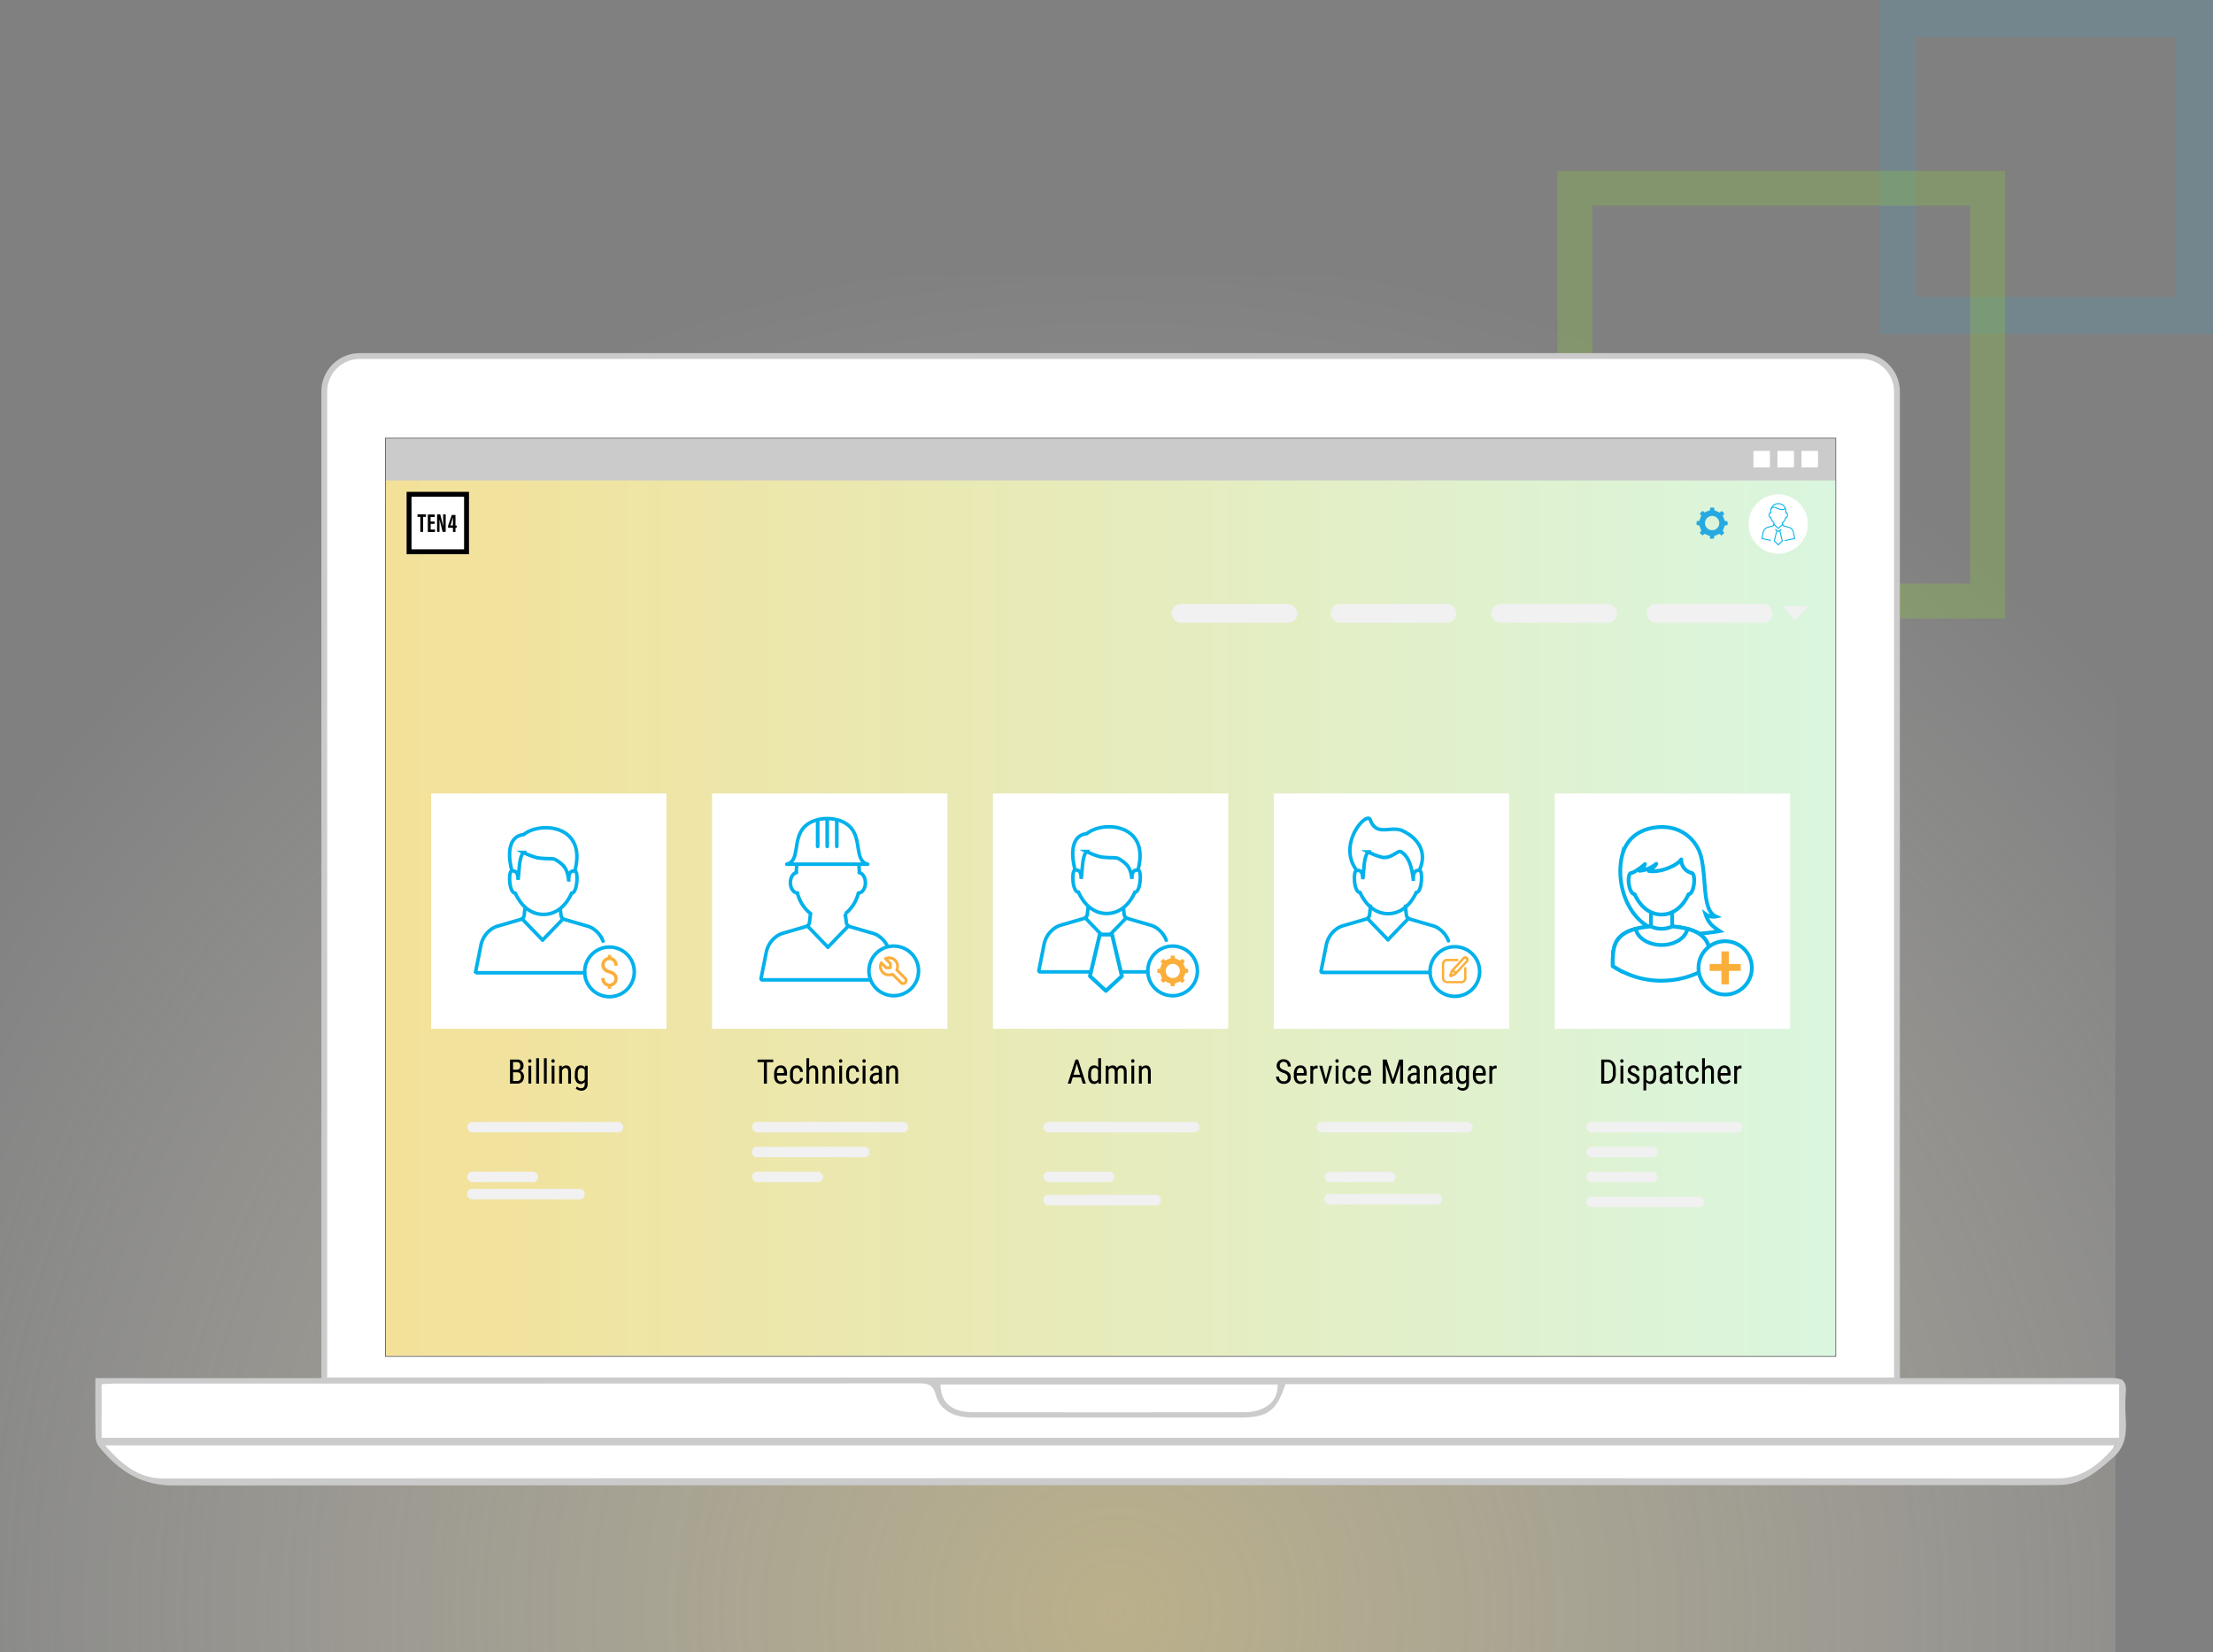
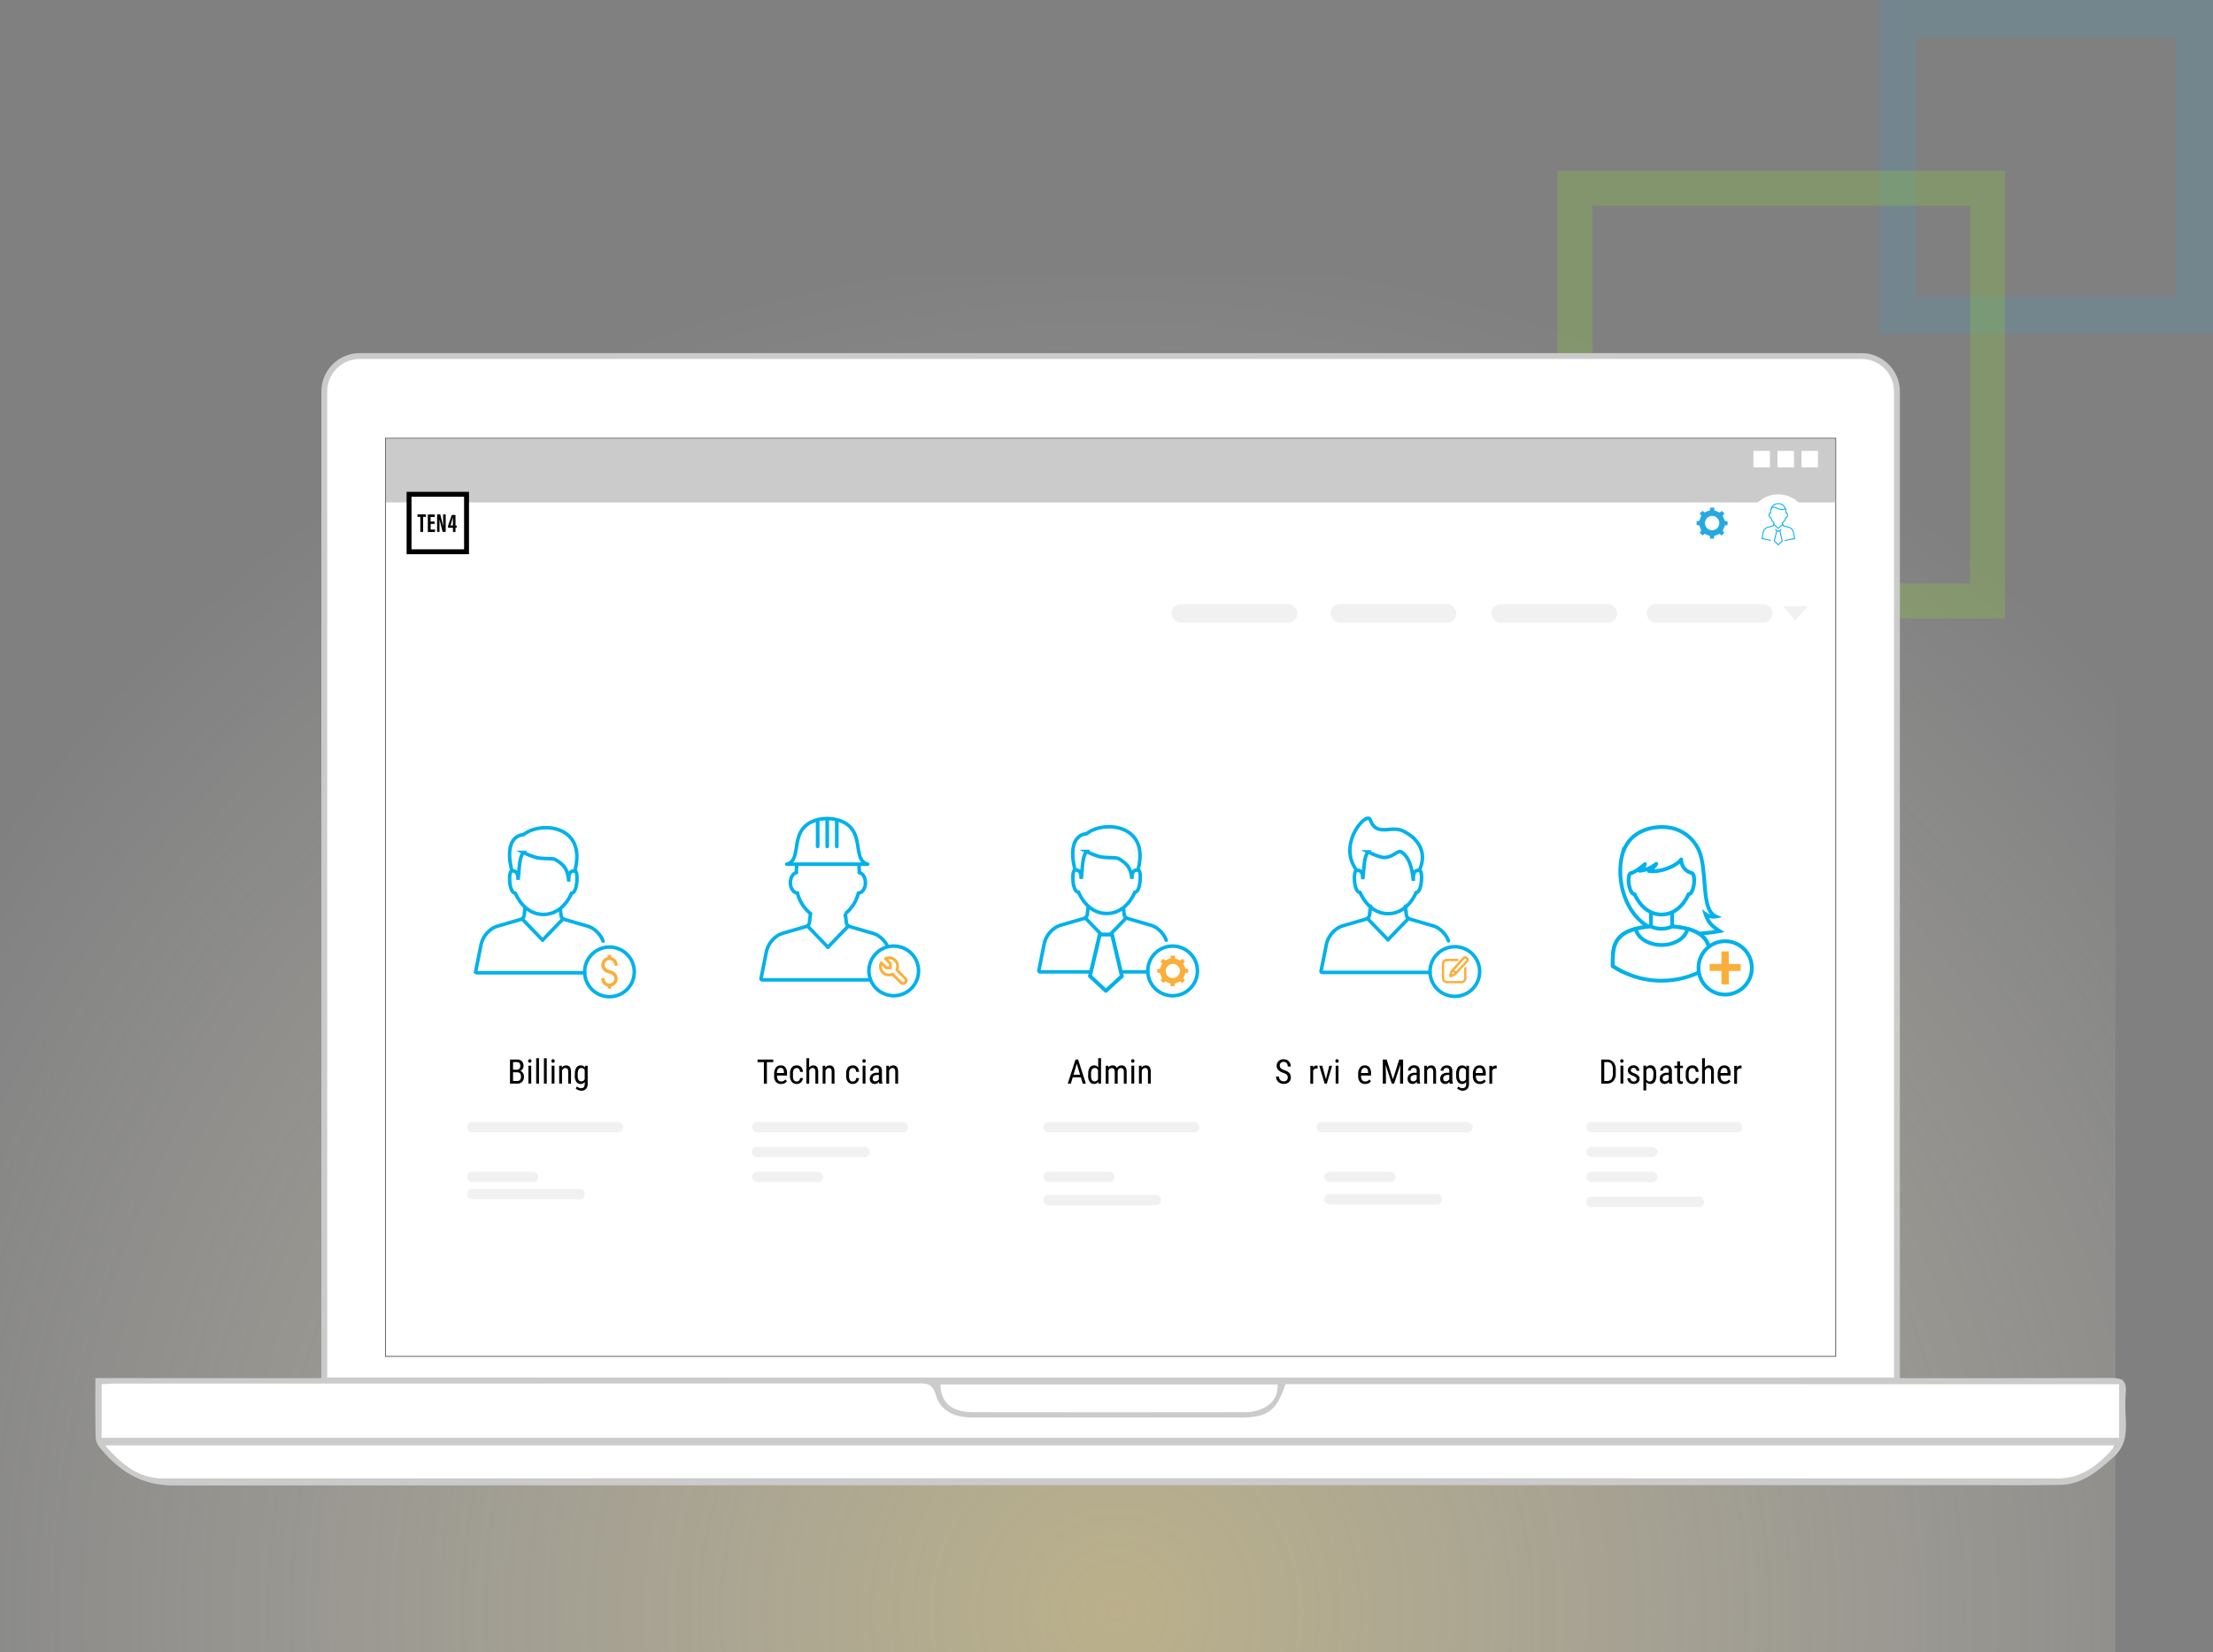
<svg xmlns="http://www.w3.org/2000/svg" viewBox="0 0 784.18 585.45">
  <rect x="0" y="0" width="784.18" height="585.45" fill="#808080" stroke="none" />
  <defs>
    <style>.cls-1,.cls-12,.cls-13,.cls-18,.cls-19,.cls-2,.cls-23{fill:none;}.cls-1{stroke:#29aae1;stroke-width:13.07px;opacity:0.15;}.cls-1,.cls-12,.cls-13,.cls-16,.cls-19,.cls-2,.cls-20,.cls-22,.cls-23,.cls-24,.cls-5{stroke-miterlimit:10;}.cls-2{stroke:#8bc53f;stroke-width:12.37px;opacity:0.3;}.cls-11,.cls-3{opacity:0.5;}.cls-3{fill:url(#New_Gradient_Swatch_copy_2);}.cls-14,.cls-16,.cls-20,.cls-21,.cls-22,.cls-24,.cls-25,.cls-4,.cls-5{fill:#fff;}.cls-5{stroke:#cbcbcb;stroke-width:2.07px;}.cls-6{fill:#cbcbcb;}.cls-7{fill:#666;}.cls-8{fill:url(#New_Gradient_Swatch_copy);}.cls-9{fill:#f1f1f1;}.cls-10{fill:#26a9e0;}.cls-12,.cls-14,.cls-16,.cls-18,.cls-19,.cls-20,.cls-21,.cls-22,.cls-23,.cls-24,.cls-25{stroke:#00b1eb;}.cls-12,.cls-13,.cls-14,.cls-18,.cls-19,.cls-25{stroke-linecap:round;}.cls-12,.cls-14,.cls-16,.cls-23{stroke-width:1.25px;}.cls-13{stroke:#344154;}.cls-13,.cls-25{stroke-width:1.37px;}.cls-14,.cls-18,.cls-21,.cls-25{stroke-linejoin:round;}.cls-14,.cls-15,.cls-20,.cls-21,.cls-24{fill-rule:evenodd;}.cls-15{fill:#00b1eb;}.cls-17{fill:#faaf3b;}.cls-18,.cls-19{stroke-width:0.34px;}.cls-20,.cls-21{stroke-width:1.34px;}.cls-22{stroke-width:1.34px;}.cls-24{stroke-width:1.25px;}</style>
    <radialGradient id="New_Gradient_Swatch_copy_2" cx="395.47" cy="571.04" r="485.36" gradientUnits="userSpaceOnUse">
      <stop offset="0" stop-color="#f5e094" />
      <stop offset="1" stop-color="#fff" stop-opacity="0" />
    </radialGradient>
    <linearGradient id="New_Gradient_Swatch_copy" x1="136.7" y1="325.29" x2="650.39" y2="325.29" gradientUnits="userSpaceOnUse">
      <stop offset="0" stop-color="#f3e198" />
      <stop offset="1" stop-color="#daf6df" />
    </linearGradient>
  </defs>
  <g id="Layer_2" data-name="Layer 2">
    <g id="Layer_26" data-name="Layer 26">
      <rect class="cls-1" x="672.41" y="6.54" width="105.24" height="105.24" />
      <rect class="cls-2" x="558.09" y="66.7" width="146.23" height="146.23" />
      <rect class="cls-3" y="97.71" width="749.61" height="487.74" />
      <polygon class="cls-4" points="41.77 500.78 37.19 512.11 42.59 519.22 55.3 525.36 731.01 524.13 739.21 522.49 747 516.35 750.89 509.45 41.77 500.78" />
      <path class="cls-5" d="M672.19,489.1V138.74a12.59,12.59,0,0,0-12.58-12.59H127.49a12.59,12.59,0,0,0-12.58,12.59V489.1Z" />
      <rect class="cls-4" x="34.96" y="488.91" width="717.17" height="22.31" />
      <path class="cls-6" d="M33.79,488.27c27,0,691.35.15,714.31-.06,4.28,0,5.54,1.35,5.17,5.35a63.08,63.08,0,0,0,0,8.91c.23,5.2.08,9.92-4.44,13.9-5.56,4.91-11,9.6-18.86,9.74-10.08.18-20.15.08-30.23.08q-319.11,0-638.22.12c-11.52,0-19.39-5.18-26.15-13.42a6.2,6.2,0,0,1-1.48-3.52C33.72,502.62,33.79,495.88,33.79,488.27Zm421.72,2.15c-3.14,9.49-6.3,11.81-16,11.83-13.21,0-26.42,0-39.63,0-18.33,0-36.67,0-55,0-7,0-11.79-2.6-13.3-8.11-1-3.65-2.9-4-6-4q-142.2.09-284.39.06c-1.74,0-3.48.15-5.19.23v19h714.9v-19ZM37.19,512.11C43.37,519,49.05,523.82,58,523.82q335.43-.17,670.86,0c9.13,0,14.83-4.84,20.86-11.71Zm296.08-21.59c.09,6.47,3.94,9.81,11.57,9.83q48.06.07,96.12,0a16,16,0,0,0,5.33-.84c4-1.47,6.56-4.17,6.44-9Z" />
      <rect class="cls-4" x="136.63" y="155.29" width="513.84" height="325.25" />
      <path class="cls-7" d="M650.39,155.37V480.46H136.7V155.37H650.39m.15-.15h-514V480.61h514V155.22Z" />
      <rect class="cls-6" x="136.7" y="155.37" width="513.69" height="22.64" />
-       <rect class="cls-8" x="136.7" y="170.22" width="513.69" height="310.15" />
      <rect class="cls-4" x="629.85" y="159.75" width="5.84" height="5.84" />
      <rect class="cls-4" x="638.37" y="159.75" width="5.84" height="5.84" />
      <rect class="cls-4" x="621.33" y="159.75" width="5.84" height="5.84" />
      <rect class="cls-9" x="583.5" y="213.99" width="44.59" height="6.65" rx="3.33" />
      <polygon class="cls-9" points="636.05 219.84 631.8 214.8 640.63 214.8 636.05 219.84" />
      <rect class="cls-9" x="528.45" y="213.99" width="44.59" height="6.65" rx="3.33" />
      <rect class="cls-9" x="471.49" y="213.99" width="44.59" height="6.65" rx="3.33" />
      <rect class="cls-9" x="415.13" y="213.99" width="44.59" height="6.65" rx="3.33" />
      <path class="cls-10" d="M602.87,188.07c-.24-.64-.45-1.24-.69-1.83a.28.28,0,0,0-.23-.14c-.91,0-.76-.15-.76-.81s0-.71.7-.71c.2,0,.27-.05.34-.25.19-.56.42-1.12.63-1.68l.12,0a5.45,5.45,0,0,1-.46-.38.31.31,0,0,1,0-.5l.59-.59a.32.32,0,0,1,.5,0c.14.14.28.35.45.38s.32-.18.49-.25c.38-.15.76-.3,1.16-.42.17-.05.25-.11.24-.3,0-.79.06-.74.75-.74s.81-.07.77.75c0,.17.06.23.22.29.51.19,1,.4,1.5.62a.23.23,0,0,0,.34,0c.56-.61.59-.48,1.09,0l0,0c.48.48.49.48,0,1-.16.15-.16.25-.06.46a14.57,14.57,0,0,1,.58,1.42c.06.18.13.24.31.24.73,0,.73,0,.73.72v0c0,.67.09.81-.75.76-.18,0-.23.08-.28.24q-.3.75-.63,1.5a.24.24,0,0,0,0,.32c.54.56.53.56,0,1.12s-.5.51-1,0c-.16-.17-.26-.15-.46-.05a13.28,13.28,0,0,1-1.4.58c-.18.06-.26.11-.26.32,0,.72,0,.72-.73.72h0c-.69,0-.79.05-.75-.73,0-.19-.06-.25-.24-.31a15.77,15.77,0,0,1-1.47-.62.28.28,0,0,0-.37.06c-.53.52-.53.52-1.05,0s-.62-.52,0-1.1Zm6.36-2.73a2.53,2.53,0,1,0-2.55,2.52A2.53,2.53,0,0,0,609.23,185.34Z" />
      <rect class="cls-4" x="145.36" y="174.92" width="19.71" height="19.89" />
      <path d="M164.45,176v18.62H145.82V176h18.63m1.74-1.74H144.08v22.1h22.11v-22.1Z" />
      <path d="M148.94,183.13h-1v-.89h3v.89h-1v5.33h-1Z" />
      <path d="M154,185.62h-1.39v2h1.6l-.12.88H151.6v-6.22h2.45v.89h-1.47v1.61H154Z" />
      <path d="M154.89,188.46v-6.22H156c.25.88,1,3.95,1.08,4.28h0c-.05-.77-.05-1.64-.05-2.66v-1.62h.9v6.22h-1.09c-.2-.74-1-4.15-1.1-4.42h0c0,.76,0,1.6,0,2.72v1.7Z" />
      <path d="M160.5,188.46V187h-1.73v-.71l1.32-3.83h1.31v3.76h.46l-.08.78h-.38v1.51Zm0-3.37c0-.6,0-1.22,0-1.82h0c-.27,1-.54,1.91-.84,2.9h.81Z" />
      <g class="cls-11">
        <path d="M650.39,155.37V480.46H136.7V155.37H650.39m.27-.27H136.44V480.72H650.66V155.1Z" />
      </g>
      <rect class="cls-4" x="351.86" y="281.14" width="83.37" height="83.37" />
      <rect class="cls-4" x="451.4" y="281.14" width="83.37" height="83.37" />
      <rect class="cls-4" x="252.32" y="281.14" width="83.37" height="83.37" />
      <path class="cls-12" d="M314.81,336a9.17,9.17,0,0,0-2.72-3.8,7.43,7.43,0,0,0-3.06-1.6l-7.9-2.3a1.74,1.74,0,0,1-.48-.22,1.72,1.72,0,0,1-.75-1.23l-.36-3.13a13.51,13.51,0,0,0,4.63-7.28c1.41-.13,2.49-1.69,2.49-3.67,0-1.83-.91-3.31-2.17-3.63" />
      <path class="cls-12" d="M282.19,309.13c-1.22.35-2.11,1.81-2.11,3.61,0,2,1.08,3.54,2.49,3.67a13.56,13.56,0,0,0,4.64,7.28l-.37,3.13a1.71,1.71,0,0,1-.74,1.23,1.74,1.74,0,0,1-.48.22l-7.88,2.29a7.5,7.5,0,0,0-3.09,1.61,9.11,9.11,0,0,0-3.12,5.23l-1.85,9.25a.41.41,0,0,0,.09.37.44.44,0,0,0,.34.16H308.3" />
      <path class="cls-12" d="M304.49,309.11S305.14,296,293.37,296s-11.18,13.11-11.18,13.11" />
      <path class="cls-13" d="M283,303.51a4.2,4.2,0,0,1,2.34-2,6.6,6.6,0,0,1,4.92.59c2.23,1,4.18,2.21,6.68,2.49a11.47,11.47,0,0,0,6.7-1.1" />
      <line class="cls-12" x1="286.1" y1="328.05" x2="293.37" y2="335.59" />
      <line class="cls-12" x1="300.65" y1="328.05" x2="293.37" y2="335.59" />
      <path class="cls-14" d="M278.78,306.19c4.83-1.2,2-8.64,6.12-13.08,3.8-4.13,12.66-4.13,16.47,0,4.1,4.44,1.29,11.88,6.11,13.08Z" />
      <path class="cls-15" d="M289.09,299.78V290.6c.43-.13.86-.23,1.31-.32v9.5a.73.73,0,0,1-.66.78h0a.73.73,0,0,1-.65-.78Zm3.39-9.75c.44,0,.87,0,1.3,0v9.75a.72.72,0,0,1-.65.78h0a.72.72,0,0,1-.65-.78V290Zm3.39.25c.44.09.88.19,1.3.32v9.18a.72.72,0,0,1-.65.78h0a.72.72,0,0,1-.65-.78v-9.5Z" />
      <path class="cls-16" d="M325.49,344a8.79,8.79,0,1,0-8.78,8.78A8.78,8.78,0,0,0,325.49,344Z" />
      <path class="cls-17" d="M315,342.4a1.13,1.13,0,0,0-.35-1.2,13.85,13.85,0,0,1-1.16-1.14.51.51,0,0,1,.18-.92,3.5,3.5,0,0,1,4.76,4.15.37.37,0,0,0,.11.42c.86.85,1.72,1.7,2.57,2.57a1.55,1.55,0,0,1-.73,2.64,1.52,1.52,0,0,1-1.51-.47c-.82-.82-1.65-1.64-2.47-2.48a.48.48,0,0,0-.54-.15,3.51,3.51,0,0,1-4.35-2.87,3.45,3.45,0,0,1,.28-1.95.5.5,0,0,1,.87-.17c.43.42.86.83,1.26,1.27a.78.78,0,0,0,.75.3Zm-2.49-.32a2.49,2.49,0,0,0,3.36,2.69.76.76,0,0,1,.95.21c.89.92,1.82,1.82,2.73,2.74a.63.63,0,0,0,.59.24.57.57,0,0,0,.24-1l-2.86-2.86a.55.55,0,0,1-.15-.76,2.48,2.48,0,0,0-2.62-3.44l.18.2c.29.29.59.56.86.87a1,1,0,0,1,.22.54c0,.43,0,.86,0,1.28s-.18.61-.62.61h-1.26a.72.72,0,0,1-.57-.23C313.24,342.81,312.89,342.46,312.51,342.08Z" />
      <rect class="cls-4" x="152.78" y="281.14" width="83.37" height="83.37" />
      <rect class="cls-4" x="550.94" y="281.14" width="83.37" height="83.37" />
      <rect class="cls-9" x="165.53" y="397.51" width="55.32" height="3.69" rx="1.84" />
      <rect class="cls-9" x="165.53" y="415.15" width="25.2" height="3.69" rx="1.84" />
      <rect class="cls-9" x="165.53" y="421.23" width="41.64" height="3.69" rx="1.63" />
      <rect class="cls-9" x="266.48" y="397.51" width="55.32" height="3.69" rx="1.84" />
      <rect class="cls-9" x="266.48" y="415.15" width="25.2" height="3.69" rx="1.84" />
      <rect class="cls-9" x="266.48" y="406.33" width="41.64" height="3.69" rx="1.63" />
      <rect class="cls-9" x="369.75" y="397.51" width="55.32" height="3.69" rx="1.84" />
      <rect class="cls-9" x="369.75" y="415.15" width="25.2" height="3.69" rx="1.84" />
      <rect class="cls-9" x="369.75" y="423.35" width="41.64" height="3.69" rx="1.63" />
      <rect class="cls-9" x="466.55" y="397.51" width="55.32" height="3.69" rx="1.84" />
      <rect class="cls-9" x="469.32" y="415.15" width="25.2" height="3.69" rx="1.84" />
      <rect class="cls-9" x="469.32" y="423.05" width="41.64" height="3.69" rx="1.63" />
      <rect class="cls-9" x="562.14" y="397.51" width="55.32" height="3.69" rx="1.84" />
      <rect class="cls-9" x="562.14" y="415.15" width="25.2" height="3.69" rx="1.84" />
      <rect class="cls-9" x="562.14" y="423.97" width="41.64" height="3.69" rx="1.63" />
      <rect class="cls-9" x="562.14" y="406.33" width="25.2" height="3.69" rx="1.84" />
      <circle class="cls-4" cx="630.11" cy="185.66" r="10.5" />
      <path d="M456.32,381.78a1.32,1.32,0,0,0-.35-1,3.37,3.37,0,0,0-1.24-.66,5.19,5.19,0,0,1-1.38-.68,2.48,2.48,0,0,1-.72-.81,2.19,2.19,0,0,1-.24-1,2.25,2.25,0,0,1,.68-1.67,2.42,2.42,0,0,1,1.77-.66,2.69,2.69,0,0,1,1.34.34,2.24,2.24,0,0,1,.9.93,2.79,2.79,0,0,1,.32,1.31h-1.08a1.82,1.82,0,0,0-.38-1.22,1.39,1.39,0,0,0-1.1-.44,1.34,1.34,0,0,0-1,.37,1.38,1.38,0,0,0-.36,1,1.2,1.2,0,0,0,.38.9,3.48,3.48,0,0,0,1.2.66,4.08,4.08,0,0,1,1.8,1,2.33,2.33,0,0,1,.54,1.6,2.16,2.16,0,0,1-.67,1.66,2.62,2.62,0,0,1-1.83.62,3,3,0,0,1-1.38-.32,2.48,2.48,0,0,1-1.35-2.27h1.08a1.52,1.52,0,0,0,1.65,1.67,1.43,1.43,0,0,0,1.06-.36A1.35,1.35,0,0,0,456.32,381.78Z" />
-       <path d="M460.93,384.05a2.3,2.3,0,0,1-1.82-.71,3.07,3.07,0,0,1-.64-2.07v-.76a3.6,3.6,0,0,1,.62-2.23,2,2,0,0,1,1.72-.8,2,2,0,0,1,1.67.71,3.67,3.67,0,0,1,.56,2.2v.68H459.5v.15a2.35,2.35,0,0,0,.38,1.48,1.37,1.37,0,0,0,1.11.47,1.79,1.79,0,0,0,.81-.18,1.93,1.93,0,0,0,.65-.55l.54.66A2.37,2.37,0,0,1,460.93,384.05Zm-.12-5.68a1.07,1.07,0,0,0-.95.44,2.51,2.51,0,0,0-.35,1.37H462V380a2.37,2.37,0,0,0-.32-1.29A1,1,0,0,0,460.81,378.37Z" />
      <path d="M466.9,378.57a2.29,2.29,0,0,0-.47,0,1.13,1.13,0,0,0-1.11.87v4.53h-1v-6.34h1l0,.65a1.29,1.29,0,0,1,1.18-.76.86.86,0,0,1,.41.08Z" />
      <path d="M469.84,382.36l1.2-4.77h1l-1.88,6.34h-.77l-1.91-6.34h1.06Z" />
      <path d="M474.37,375.91a.7.7,0,0,1-.14.44.55.55,0,0,1-.45.18.54.54,0,0,1-.44-.18.65.65,0,0,1-.15-.44.67.67,0,0,1,.15-.44.55.55,0,0,1,.44-.19.54.54,0,0,1,.44.19A.67.67,0,0,1,474.37,375.91Zm-.08,8h-1v-6.34h1Z" />
-       <path d="M478.12,383.17a1.11,1.11,0,0,0,.83-.32,1.36,1.36,0,0,0,.34-.91h1a2.18,2.18,0,0,1-.65,1.51,2.07,2.07,0,0,1-1.5.6,2.21,2.21,0,0,1-1.79-.74,3.33,3.33,0,0,1-.62-2.21v-.69a3.38,3.38,0,0,1,.61-2.19,2.22,2.22,0,0,1,1.8-.74,2,2,0,0,1,1.54.61,2.54,2.54,0,0,1,.61,1.68h-1a1.74,1.74,0,0,0-.34-1,1,1,0,0,0-.83-.35,1.2,1.2,0,0,0-1,.45,2.58,2.58,0,0,0-.34,1.49v.81a2.81,2.81,0,0,0,.33,1.58A1.19,1.19,0,0,0,478.12,383.17Z" />
      <path d="M483.73,384.05a2.3,2.3,0,0,1-1.82-.71,3.07,3.07,0,0,1-.64-2.07v-.76a3.54,3.54,0,0,1,.62-2.23,2,2,0,0,1,1.72-.8,2,2,0,0,1,1.67.71,3.67,3.67,0,0,1,.56,2.2v.68H482.3v.15a2.35,2.35,0,0,0,.38,1.48,1.37,1.37,0,0,0,1.11.47,1.71,1.71,0,0,0,.8-.18,2,2,0,0,0,.66-.55l.54.66A2.37,2.37,0,0,1,483.73,384.05Zm-.12-5.68a1.06,1.06,0,0,0-.95.44,2.51,2.51,0,0,0-.35,1.37h2.49V380a2.46,2.46,0,0,0-.32-1.29A1,1,0,0,0,483.61,378.37Z" />
      <path d="M491.36,375.4l2.23,7,2.22-7h1.38v8.53h-1.07v-3.32l.1-3.33L494,383.93h-.82L491,377.31l.1,3.3v3.32H490V375.4Z" />
      <path d="M502.16,383.93a2,2,0,0,1-.14-.69,1.63,1.63,0,0,1-1.4.81,1.83,1.83,0,0,1-1.35-.48,1.87,1.87,0,0,1-.48-1.37,1.94,1.94,0,0,1,.65-1.53,2.72,2.72,0,0,1,1.8-.58H502v-.67a1.08,1.08,0,0,0-.26-.81,1.26,1.26,0,0,0-1.53,0,.93.93,0,0,0-.29.7h-1a1.72,1.72,0,0,1,.29-.93,2.06,2.06,0,0,1,.77-.69,2.33,2.33,0,0,1,1.09-.25,2.08,2.08,0,0,1,1.48.48,1.89,1.89,0,0,1,.52,1.41v3.2a3.72,3.72,0,0,0,.2,1.27v.09Zm-1.39-.82a1.44,1.44,0,0,0,1.24-.74v-1.51h-.59a2,2,0,0,0-1.17.33,1.05,1.05,0,0,0-.42.89,1.17,1.17,0,0,0,.21.78A.92.92,0,0,0,500.77,383.11Z" />
      <path d="M505.62,377.59l0,.69a1.84,1.84,0,0,1,1.54-.8c1.12,0,1.69.74,1.71,2.24v4.21h-1v-4.16a1.78,1.78,0,0,0-.24-1.06.91.91,0,0,0-.75-.31,1.07,1.07,0,0,0-.7.25,1.92,1.92,0,0,0-.49.68v4.6h-1v-6.34Z" />
      <path d="M513.71,383.93a2.08,2.08,0,0,1-.13-.69,1.66,1.66,0,0,1-1.41.81,1.82,1.82,0,0,1-1.34-.48,1.84,1.84,0,0,1-.49-1.37,1.92,1.92,0,0,1,.66-1.53,2.72,2.72,0,0,1,1.8-.58h.76v-.67a1.08,1.08,0,0,0-.25-.81,1.09,1.09,0,0,0-.77-.24,1,1,0,0,0-.76.28.9.9,0,0,0-.29.7h-1a1.64,1.64,0,0,1,.29-.93,2,2,0,0,1,.77-.69,2.26,2.26,0,0,1,1.08-.25,2.08,2.08,0,0,1,1.48.48,1.89,1.89,0,0,1,.52,1.41v3.2a3.72,3.72,0,0,0,.2,1.27v.09Zm-1.38-.82a1.4,1.4,0,0,0,.73-.21,1.33,1.33,0,0,0,.5-.53v-1.51H513a1.9,1.9,0,0,0-1.16.33,1,1,0,0,0-.43.89,1.12,1.12,0,0,0,.22.78A.91.91,0,0,0,512.33,383.11Z" />
      <path d="M516,380.48a3.84,3.84,0,0,1,.54-2.24,1.81,1.81,0,0,1,1.58-.76,1.63,1.63,0,0,1,1.47.82l0-.71h.94V384a2.48,2.48,0,0,1-.61,1.81,2.21,2.21,0,0,1-1.68.63,3,3,0,0,1-1-.23,2.39,2.39,0,0,1-.88-.57l.43-.72a2,2,0,0,0,1.42.63c.86,0,1.31-.47,1.33-1.41v-.82a1.64,1.64,0,0,1-1.43.74,1.79,1.79,0,0,1-1.53-.74,3.62,3.62,0,0,1-.58-2.13Zm1,.59a3,3,0,0,0,.31,1.56,1.13,1.13,0,0,0,1,.5,1.23,1.23,0,0,0,1.16-.79v-3.17a1.26,1.26,0,0,0-1.15-.77,1.12,1.12,0,0,0-1,.5,2.91,2.91,0,0,0-.32,1.53Z" />
      <path d="M524.38,384.05a2.29,2.29,0,0,1-1.82-.71,3,3,0,0,1-.64-2.07v-.76a3.6,3.6,0,0,1,.61-2.23,2.06,2.06,0,0,1,1.73-.8,1.94,1.94,0,0,1,1.66.71,3.6,3.6,0,0,1,.57,2.2v.68H523v.15a2.28,2.28,0,0,0,.38,1.48,1.35,1.35,0,0,0,1.1.47,1.73,1.73,0,0,0,.81-.18,1.93,1.93,0,0,0,.65-.55l.54.66A2.35,2.35,0,0,1,524.38,384.05Zm-.12-5.68a1.09,1.09,0,0,0-1,.44,2.69,2.69,0,0,0-.35,1.37h2.5V380a2.45,2.45,0,0,0-.33-1.29A1,1,0,0,0,524.26,378.37Z" />
      <path d="M530.35,378.57a2.35,2.35,0,0,0-.47,0,1.15,1.15,0,0,0-1.12.87v4.53h-1v-6.34h1v.65a1.29,1.29,0,0,1,1.18-.76.86.86,0,0,1,.41.08Z" />
      <path d="M383,381.7h-2.88l-.66,2.23h-1.1l2.75-8.53h.92l2.75,8.53h-1.1Zm-2.6-.92h2.33l-1.17-3.88Z" />
      <path d="M385.61,380.48a3.9,3.9,0,0,1,.54-2.24,1.82,1.82,0,0,1,1.58-.76,1.64,1.64,0,0,1,1.42.73v-3.28h1v9h-.95l-.05-.68a1.64,1.64,0,0,1-1.46.8,1.8,1.8,0,0,1-1.54-.76,3.56,3.56,0,0,1-.57-2.16Zm1,.59a3,3,0,0,0,.32,1.56,1.13,1.13,0,0,0,1,.5,1.24,1.24,0,0,0,1.16-.78v-3.19a1.25,1.25,0,0,0-1.15-.76,1.11,1.11,0,0,0-1,.5,3,3,0,0,0-.33,1.53Z" />
      <path d="M392.76,377.59l0,.59a1.88,1.88,0,0,1,1.53-.7,1.49,1.49,0,0,1,1.48.92,1.86,1.86,0,0,1,1.66-.92c1.17,0,1.77.72,1.8,2.18v4.27h-1v-4.17a1.8,1.8,0,0,0-.25-1,1,1,0,0,0-.83-.33.93.93,0,0,0-.76.36,1.61,1.61,0,0,0-.34.93v4.24H395v-4.22c0-.87-.37-1.31-1.07-1.31a1.14,1.14,0,0,0-1.11.78v4.75h-1v-6.34Z" />
      <path d="M402,375.91a.65.65,0,0,1-.15.44.54.54,0,0,1-.44.18.52.52,0,0,1-.44-.18.65.65,0,0,1-.15-.44.67.67,0,0,1,.15-.44.52.52,0,0,1,.44-.19.55.55,0,0,1,.44.19A.67.67,0,0,1,402,375.91Zm-.09,8h-1v-6.34h1Z" />
      <path d="M404.53,377.59l0,.69a1.84,1.84,0,0,1,1.54-.8c1.12,0,1.69.74,1.71,2.24v4.21h-1v-4.16a1.77,1.77,0,0,0-.25-1.06.91.91,0,0,0-.75-.31,1,1,0,0,0-.69.25,1.94,1.94,0,0,0-.5.68v4.6h-1v-6.34Z" />
      <path d="M274,376.32h-2.25v7.61h-1.07v-7.61h-2.24v-.92H274Z" />
      <path d="M276.78,384.05a2.32,2.32,0,0,1-1.82-.7,3.06,3.06,0,0,1-.64-2.08v-.76a3.6,3.6,0,0,1,.61-2.23,2.08,2.08,0,0,1,1.73-.8,1.94,1.94,0,0,1,1.66.71,3.63,3.63,0,0,1,.57,2.21v.67h-3.54v.15a2.33,2.33,0,0,0,.38,1.48,1.37,1.37,0,0,0,1.11.47,1.71,1.71,0,0,0,.8-.18,2,2,0,0,0,.66-.54l.53.65A2.33,2.33,0,0,1,276.78,384.05Zm-.12-5.68a1.08,1.08,0,0,0-1,.44,2.62,2.62,0,0,0-.36,1.37h2.5V380a2.45,2.45,0,0,0-.33-1.29A1,1,0,0,0,276.66,378.37Z" />
      <path d="M282.33,383.17a1.11,1.11,0,0,0,.83-.32,1.36,1.36,0,0,0,.34-.91h1a2.17,2.17,0,0,1-.65,1.51,2.07,2.07,0,0,1-1.5.6,2.21,2.21,0,0,1-1.79-.74,3.33,3.33,0,0,1-.62-2.21v-.69a3.38,3.38,0,0,1,.61-2.19,2.22,2.22,0,0,1,1.8-.74,2,2,0,0,1,1.54.61,2.54,2.54,0,0,1,.61,1.68h-1a1.77,1.77,0,0,0-.34-1,1.05,1.05,0,0,0-.83-.35,1.2,1.2,0,0,0-1,.45,2.58,2.58,0,0,0-.34,1.49v.81a2.79,2.79,0,0,0,.33,1.58A1.19,1.19,0,0,0,282.33,383.17Z" />
      <path d="M286.71,378.24a1.82,1.82,0,0,1,1.51-.76c1.12,0,1.69.75,1.71,2.24v4.21h-1v-4.16a1.78,1.78,0,0,0-.24-1.06.91.91,0,0,0-.75-.31,1.07,1.07,0,0,0-.7.25,1.92,1.92,0,0,0-.49.68v4.6h-1v-9h1Z" />
      <path d="M292.45,377.59l0,.69a1.85,1.85,0,0,1,1.55-.8c1.12,0,1.69.75,1.7,2.24v4.21h-1v-4.16a1.7,1.7,0,0,0-.25-1.06.89.89,0,0,0-.75-.31,1,1,0,0,0-.69.25,1.94,1.94,0,0,0-.5.68v4.6h-1v-6.34Z" />
-       <path d="M298.47,375.91a.63.63,0,0,1-.14.44.55.55,0,0,1-.45.18.54.54,0,0,1-.44-.18.68.68,0,0,1-.14-.44.72.72,0,0,1,.14-.44.54.54,0,0,1,.44-.18.55.55,0,0,1,.45.18A.72.72,0,0,1,298.47,375.91Zm-.08,8h-1v-6.34h1Z" />
      <path d="M302.22,383.17a1.11,1.11,0,0,0,.83-.32,1.36,1.36,0,0,0,.34-.91h1a2.12,2.12,0,0,1-.65,1.51,2.07,2.07,0,0,1-1.5.6,2.21,2.21,0,0,1-1.79-.74,3.39,3.39,0,0,1-.62-2.21v-.69a3.38,3.38,0,0,1,.62-2.19,2.2,2.2,0,0,1,1.79-.74,2,2,0,0,1,1.54.61,2.49,2.49,0,0,1,.61,1.68h-1a1.64,1.64,0,0,0-.34-1,1.05,1.05,0,0,0-.83-.35,1.21,1.21,0,0,0-1,.45,2.66,2.66,0,0,0-.34,1.49v.81a2.79,2.79,0,0,0,.33,1.58A1.19,1.19,0,0,0,302.22,383.17Z" />
      <path d="M306.77,375.91a.63.63,0,0,1-.15.44.55.55,0,0,1-.45.18.54.54,0,0,1-.44-.18.68.68,0,0,1-.14-.44.72.72,0,0,1,.14-.44.54.54,0,0,1,.44-.18.55.55,0,0,1,.45.18A.67.67,0,0,1,306.77,375.91Zm-.09,8h-1v-6.34h1Z" />
      <path d="M311.58,383.93a2,2,0,0,1-.14-.69,1.64,1.64,0,0,1-1.4.81,1.83,1.83,0,0,1-1.35-.48,1.85,1.85,0,0,1-.48-1.36,2,2,0,0,1,.65-1.54,2.72,2.72,0,0,1,1.8-.58h.76v-.67a.89.89,0,0,0-1-1.05,1.05,1.05,0,0,0-.76.28.93.93,0,0,0-.29.7h-1a1.72,1.72,0,0,1,.29-.93,2.06,2.06,0,0,1,.77-.69,2.33,2.33,0,0,1,1.09-.25,2.08,2.08,0,0,1,1.48.48,1.93,1.93,0,0,1,.52,1.41v3.2a4,4,0,0,0,.19,1.27v.09Zm-1.39-.82a1.37,1.37,0,0,0,.73-.21,1.27,1.27,0,0,0,.5-.53v-1.51h-.58a2,2,0,0,0-1.17.33,1.06,1.06,0,0,0-.43.89,1.17,1.17,0,0,0,.22.78A.92.92,0,0,0,310.19,383.11Z" />
      <path d="M315,377.59l0,.69a1.82,1.82,0,0,1,1.54-.8c1.12,0,1.69.75,1.7,2.24v4.21h-1v-4.16a1.7,1.7,0,0,0-.25-1.06.87.87,0,0,0-.74-.31,1.07,1.07,0,0,0-.7.25,1.92,1.92,0,0,0-.49.68v4.6h-1v-6.34Z" />
      <path d="M180.72,383.93V375.4h2.43a2.44,2.44,0,0,1,1.76.57,2.29,2.29,0,0,1,.59,1.71,1.87,1.87,0,0,1-.3,1.05,2,2,0,0,1-.81.71,1.66,1.66,0,0,1,.93.72,2.39,2.39,0,0,1,.34,1.31,2.51,2.51,0,0,1-.63,1.81,2.36,2.36,0,0,1-1.79.65ZM181.8,379h1.37a1.16,1.16,0,0,0,.9-.37,1.75,1.75,0,0,0,0-2,1.27,1.27,0,0,0-.95-.32H181.8Zm0,.9V383h1.46a1.22,1.22,0,0,0,1-.4,1.65,1.65,0,0,0,.35-1.12c0-1-.43-1.55-1.3-1.55Z" />
      <path d="M188.32,375.91a.68.68,0,0,1-.14.44.55.55,0,0,1-.45.18.54.54,0,0,1-.44-.18.63.63,0,0,1-.15-.44.67.67,0,0,1,.15-.44.54.54,0,0,1,.44-.18.53.53,0,0,1,.44.18A.67.67,0,0,1,188.32,375.91Zm-.08,8h-1v-6.34h1Z" />
      <path d="M191,383.93h-1v-9h1Z" />
      <path d="M193.74,383.93h-1v-9h1Z" />
      <path d="M196.57,375.91a.63.63,0,0,1-.15.44.55.55,0,0,1-.45.18.51.51,0,0,1-.43-.18.63.63,0,0,1-.15-.44.67.67,0,0,1,.15-.44.51.51,0,0,1,.43-.18.55.55,0,0,1,.45.18A.67.67,0,0,1,196.57,375.91Zm-.09,8h-1v-6.34h1Z" />
      <path d="M199.09,377.59l0,.69a1.84,1.84,0,0,1,1.54-.8c1.12,0,1.69.75,1.71,2.24v4.21h-1v-4.16a1.77,1.77,0,0,0-.25-1.06.91.91,0,0,0-.75-.31,1,1,0,0,0-.69.25,1.94,1.94,0,0,0-.5.68v4.6h-1v-6.34Z" />
      <path d="M203.71,380.48a3.84,3.84,0,0,1,.54-2.24,1.81,1.81,0,0,1,1.58-.76,1.63,1.63,0,0,1,1.47.82l0-.71h.94V384a2.52,2.52,0,0,1-.6,1.81,2.22,2.22,0,0,1-1.68.63,3,3,0,0,1-1.06-.23,2.35,2.35,0,0,1-.87-.57l.42-.72a2,2,0,0,0,1.42.64c.87,0,1.31-.48,1.33-1.42v-.82a1.63,1.63,0,0,1-1.43.74,1.82,1.82,0,0,1-1.53-.74,3.62,3.62,0,0,1-.58-2.13Zm1,.59a3,3,0,0,0,.32,1.56,1.11,1.11,0,0,0,1,.5,1.22,1.22,0,0,0,1.16-.79v-3.16a1.25,1.25,0,0,0-1.14-.78,1.13,1.13,0,0,0-1,.5,3,3,0,0,0-.32,1.53Z" />
      <path d="M567.4,383.93V375.4h2a2.91,2.91,0,0,1,2.32.94,3.84,3.84,0,0,1,.83,2.63v1.43a3.74,3.74,0,0,1-.84,2.61,3.1,3.1,0,0,1-2.43.92Zm1.07-7.61V383h.86a2,2,0,0,0,1.65-.64,3.1,3.1,0,0,0,.54-1.93v-1.51a3.13,3.13,0,0,0-.52-2,1.92,1.92,0,0,0-1.57-.63Z" />
      <path d="M575.3,375.91a.68.68,0,0,1-.14.44.55.55,0,0,1-.45.18.53.53,0,0,1-.44-.18.63.63,0,0,1-.15-.44.67.67,0,0,1,.15-.44.63.63,0,0,1,.88,0A.67.67,0,0,1,575.3,375.91Zm-.08,8h-1v-6.34h1Z" />
      <path d="M579.93,382.31a.75.75,0,0,0-.25-.57,3.87,3.87,0,0,0-1-.57,5.71,5.71,0,0,1-1.18-.59A1.72,1.72,0,0,1,577,380a1.56,1.56,0,0,1-.17-.74,1.66,1.66,0,0,1,.57-1.29,2.08,2.08,0,0,1,1.44-.51,2.05,2.05,0,0,1,1.49.54,1.81,1.81,0,0,1,.56,1.38h-1a1,1,0,0,0-.28-.73,1,1,0,0,0-.74-.3,1.09,1.09,0,0,0-.72.23.84.84,0,0,0-.26.64.73.73,0,0,0,.19.51,3.91,3.91,0,0,0,.92.5,4.73,4.73,0,0,1,1.57.89,1.5,1.5,0,0,1,.42,1.09,1.7,1.7,0,0,1-.57,1.33,2.24,2.24,0,0,1-1.52.49,2.28,2.28,0,0,1-1.61-.57,1.87,1.87,0,0,1-.61-1.44h1a1.24,1.24,0,0,0,2,.9A.8.8,0,0,0,579.93,382.31Z" />
      <path d="M586.9,381.07a3.79,3.79,0,0,1-.54,2.24,1.8,1.8,0,0,1-1.54.74,1.71,1.71,0,0,1-1.47-.72v3h-1v-8.78h.94l0,.71a1.67,1.67,0,0,1,1.5-.82,1.78,1.78,0,0,1,1.55.72,3.8,3.8,0,0,1,.54,2.18Zm-1-.59a3,3,0,0,0-.33-1.58,1.18,1.18,0,0,0-1.06-.5,1.23,1.23,0,0,0-1.13.74v3.3a1.25,1.25,0,0,0,1.15.73,1.15,1.15,0,0,0,1-.51,3,3,0,0,0,.34-1.55Z" />
      <path d="M591.5,383.93a2,2,0,0,1-.14-.69,1.63,1.63,0,0,1-1.4.81,1.83,1.83,0,0,1-1.35-.48,1.85,1.85,0,0,1-.48-1.36,2,2,0,0,1,.65-1.54,2.72,2.72,0,0,1,1.8-.58h.76v-.67a.89.89,0,0,0-1-1.05,1.06,1.06,0,0,0-.77.28.93.93,0,0,0-.29.7h-1a1.72,1.72,0,0,1,.29-.93,2.06,2.06,0,0,1,.77-.69,2.33,2.33,0,0,1,1.09-.25,2.08,2.08,0,0,1,1.48.48,1.89,1.89,0,0,1,.52,1.41v3.2a3.72,3.72,0,0,0,.2,1.27v.09Zm-1.39-.82a1.37,1.37,0,0,0,.73-.21,1.27,1.27,0,0,0,.5-.53v-1.51h-.58a2,2,0,0,0-1.17.33,1.05,1.05,0,0,0-.42.89,1.17,1.17,0,0,0,.21.78A.92.92,0,0,0,590.11,383.11Z" />
      <path d="M595.34,376.06v1.53h1v.84h-1v3.94a1.1,1.1,0,0,0,.12.57.48.48,0,0,0,.43.19,1.22,1.22,0,0,0,.41-.07v.88a2.46,2.46,0,0,1-.72.11,1.11,1.11,0,0,1-.94-.44,2.1,2.1,0,0,1-.32-1.24v-3.94h-1v-.84h1v-1.53Z" />
      <path d="M599.73,383.17a1.13,1.13,0,0,0,.83-.32,1.41,1.41,0,0,0,.34-.91h1a2.16,2.16,0,0,1-.64,1.51,2.07,2.07,0,0,1-1.5.6,2.23,2.23,0,0,1-1.8-.74,3.39,3.39,0,0,1-.61-2.21v-.69a3.38,3.38,0,0,1,.61-2.19,2.21,2.21,0,0,1,1.79-.74,2,2,0,0,1,1.55.61,2.48,2.48,0,0,1,.6,1.68h-1a1.77,1.77,0,0,0-.34-1,1.06,1.06,0,0,0-.84-.35,1.18,1.18,0,0,0-1,.45,2.65,2.65,0,0,0-.35,1.49v.81a2.79,2.79,0,0,0,.33,1.58A1.2,1.2,0,0,0,599.73,383.17Z" />
      <path d="M604.11,378.24a1.82,1.82,0,0,1,1.51-.76c1.12,0,1.69.75,1.7,2.24v4.21h-1v-4.16a1.7,1.7,0,0,0-.25-1.06.87.87,0,0,0-.74-.31,1.07,1.07,0,0,0-.7.25,1.92,1.92,0,0,0-.49.68v4.6h-1v-9h1Z" />
      <path d="M611.13,384.05a2.29,2.29,0,0,1-1.81-.7,3.06,3.06,0,0,1-.65-2.08v-.76a3.6,3.6,0,0,1,.62-2.23,2.06,2.06,0,0,1,1.72-.8,2,2,0,0,1,1.67.71,3.64,3.64,0,0,1,.56,2.21v.67H609.7v.15a2.26,2.26,0,0,0,.39,1.48,1.34,1.34,0,0,0,1.1.47A1.76,1.76,0,0,0,612,383a1.89,1.89,0,0,0,.65-.54l.54.65A2.35,2.35,0,0,1,611.13,384.05Zm-.12-5.68a1.1,1.1,0,0,0-1,.44,2.63,2.63,0,0,0-.35,1.37h2.49V380a2.37,2.37,0,0,0-.32-1.29A1,1,0,0,0,611,378.37Z" />
      <path d="M617.1,378.57a2.29,2.29,0,0,0-.47,0,1.13,1.13,0,0,0-1.11.87v4.53h-1v-6.34h1l0,.65a1.29,1.29,0,0,1,1.18-.76.86.86,0,0,1,.41.08Z" />
      <polyline class="cls-18" points="631.12 187.6 630.14 188.33 629.16 187.6" />
      <polyline class="cls-18" points="629.6 188.02 628.73 191.69 630.14 192.99" />
      <polyline class="cls-18" points="630.68 188.02 631.55 191.69 630.14 192.99" />
      <path class="cls-19" d="M632.51,191.51l3.42-.7-.45-2.26a2.19,2.19,0,0,0-.77-1.28,1.72,1.72,0,0,0-.74-.39l-1.93-.56-.12-.06a.42.42,0,0,1-.18-.3l-.09-.76a3.29,3.29,0,0,0,1.13-1.78.83.83,0,0,0,.61-.9.87.87,0,0,0-.53-.89" />
      <path class="cls-19" d="M627.41,181.64a.86.86,0,0,0-.52.88.83.83,0,0,0,.61.9,3.29,3.29,0,0,0,1.13,1.78l-.08.76a.46.46,0,0,1-.19.3l-.11.06-1.93.55a1.84,1.84,0,0,0-.75.4,2.19,2.19,0,0,0-.77,1.28l-.45,2.26,3.06.63" />
      <path class="cls-19" d="M632.86,181.63s.16-3.19-2.72-3.19-2.73,3.2-2.73,3.2" />
      <path class="cls-19" d="M627.61,180.26a1.06,1.06,0,0,1,.57-.49,1.66,1.66,0,0,1,1.21.14,5,5,0,0,0,1.63.61,2.82,2.82,0,0,0,1.64-.26" />
      <polyline class="cls-18" points="631.72 185.78 630.14 187.19 628.57 185.78" />
      <path class="cls-20" d="M574.86,302.85c-2.75,10.61,2.47,26.4,16.29,27.7a64.74,64.74,0,0,0,18.21-.65c-2.66-1.79-4-2.91-5-6a4.64,4.64,0,0,0,3.66.82c-4.76-2.14-3.31-12.3-5.08-20.48a13.9,13.9,0,0,0-11.7-11.07c-5.74-.75-14.15,1.15-16.37,9.73Z" />
      <path class="cls-20" d="M571.51,342.25c0-6.55-.39-12.85,13.51-14v-5.62h7.52v5.62c13.9,1.17,13.51,7.47,13.51,14a30.72,30.72,0,0,1-3.61,2.08l-13.57-.08h-.18l-13.57.08a32.13,32.13,0,0,1-3.61-2.07Z" />
      <path class="cls-21" d="M578.12,309.29c-1.8,0-1.08,7.48,1.11,7.53,1.78,3.89,4.95,7.2,9.54,7.2s7.81-3.31,9.58-7.2c2,0,2.74-7.24,1.06-7.53a4.82,4.82,0,0,1-3.65-4.81c-1.72,2.46-7.76,4.76-11.52,4.11a6.9,6.9,0,0,0,2.66-2.54,10.63,10.63,0,0,1-5.95,2.47,3.82,3.82,0,0,0,1.93-2.38c-.53.67-4,3.14-4.76,3.15Z" />
      <path class="cls-20" d="M571.51,342.25c0-6.55-.39-12.85,13.51-14a9.05,9.05,0,0,0,7.52,0c13.9,1.17,13.51,7.47,13.51,14a30.72,30.72,0,0,1-3.61,2.08l-13.57-.08h-.18l-13.57.08a32.13,32.13,0,0,1-3.61-2.07Z" />
      <path class="cls-20" d="M571.51,342.25c0-5.56-.28-10.93,8.13-13.15.61,3.22,4.47,5.71,9.15,5.71s8.53-2.49,9.15-5.71c8.39,2.22,8.11,7.6,8.11,13.14a30.91,30.91,0,0,1-17.24,5.22h-.65l-.45,0h0a31.08,31.08,0,0,1-3.76-.35l-.6-.1h-.06a31.18,31.18,0,0,1-11.75-4.73Z" />
      <path class="cls-22" d="M620.77,342.93a9.45,9.45,0,1,0-9.44,9.45A9.45,9.45,0,0,0,620.77,342.93Z" />
      <path class="cls-17" d="M612.64,341.55h4.18V344h-4.18v4.77H610V344h-4.21v-2.45H610v-4.46h2.6Z" />
      <path class="cls-12" d="M213.7,333.46a9.09,9.09,0,0,0-2.71-3.8,7.43,7.43,0,0,0-3.06-1.6l-7.9-2.3a1.67,1.67,0,0,1-.49-.22,1.71,1.71,0,0,1-.74-1.23l-.37-3.13" />
      <path class="cls-12" d="M186.1,321.18l-.36,3.13a1.72,1.72,0,0,1-.75,1.23,1.74,1.74,0,0,1-.48.22l-7.87,2.29a7.44,7.44,0,0,0-3.09,1.61,9.12,9.12,0,0,0-3.13,5.23l-1.85,9.25a.45.45,0,0,0,.09.37.46.46,0,0,0,.35.16h38.18" />
      <line class="cls-12" x1="184.99" y1="325.54" x2="192.27" y2="333.08" />
      <line class="cls-12" x1="199.54" y1="325.54" x2="192.27" y2="333.08" />
      <path class="cls-23" d="M224.76,344.35a8.79,8.79,0,1,0-8.79,8.78A8.79,8.79,0,0,0,224.76,344.35Z" />
      <path class="cls-17" d="M218.87,342.18v-.26a2.9,2.9,0,0,0-2.31-2.84v-.75h-1.18v.75a2.9,2.9,0,0,0-2.31,2.84,3,3,0,0,0,2.11,2.77c.17.07.35.12.52.18a8.18,8.18,0,0,1,.87.32,1.77,1.77,0,0,1,1.12,1.58,1.72,1.72,0,0,1-3.44,0v-.26h-1.18v.27a2.91,2.91,0,0,0,2.31,2.79v.75h1.18v-.75a2.87,2.87,0,0,0,1.65-4.65,3.34,3.34,0,0,0-1.58-1l-.42-.14a4.38,4.38,0,0,1-1.3-.58,1.67,1.67,0,0,1-.66-1.31,1.72,1.72,0,1,1,3.44,0v.26Z" />
      <path class="cls-24" d="M181.41,308.57c-1.34-.14-1.14,7.83,1.16,7.89,1.86,4.07,5.18,7.53,10,7.53s8.17-3.46,10-7.53c2.07,0,2.47-8,1.11-7.89.47-8.58.17-13.95-11.08-13.95s-11.76,5.05-11.21,13.95Z" />
      <path class="cls-24" d="M201.54,311.72c0-2,.33-3.23,2.15-3.15,4.4-16.4-12.32-17.65-18.15-12.86-5.33.56-5.75,6.79-4.13,12.86,1.82-.08,2.13,1.18,2.15,3.15.54-3.82.31-7.65,1.9-9.7a22.89,22.89,0,0,0,5,1.91c3.47.53,5.34,0,6.54.74,2.95,1.86,4,3.16,4.49,7.05Z" />
      <path class="cls-24" d="M480.76,308.37c-1.34-.15-1.14,7.79,1.15,7.85,1.85,4,5.16,7.5,9.94,7.5s8.15-3.45,10-7.5c2.06,0,2.46-8,1.1-7.85.48-8.56.17-13.9-11-13.9s-11.71,5-11.16,13.9Z" />
      <path class="cls-24" d="M500.81,311.5c0-2,.32-3.21,2.13-3.13,2.89-6.24-.22-11.21-5.79-13.95-4.23-2.09-9.35,2.23-11.59-3.94-1.19-3.29-11.9,8.57-4.81,17.89,1.81-.08,2.13,1.17,2.14,3.13.54-3.8.31-7.62,1.9-9.67a23.4,23.4,0,0,0,5,1.92c3.46.52,5.51-2.7,6.71-1.94,2.94,1.84,3.8,5.81,4.29,9.69Z" />
      <path class="cls-12" d="M513.26,333.34a9.11,9.11,0,0,0-2.72-3.8,7.46,7.46,0,0,0-3.06-1.61l-7.9-2.29a1.77,1.77,0,0,1-.48-.23,1.72,1.72,0,0,1-.75-1.22l-.36-3.13" />
      <path class="cls-12" d="M485.66,321.06l-.37,3.12a1.71,1.71,0,0,1-.74,1.23,1.77,1.77,0,0,1-.48.23l-7.88,2.28a7.52,7.52,0,0,0-3.09,1.62,9.08,9.08,0,0,0-3.12,5.23L468.13,344a.42.42,0,0,0,.09.37.44.44,0,0,0,.34.16h38.19" />
      <line class="cls-12" x1="484.55" y1="325.41" x2="491.82" y2="332.95" />
      <line class="cls-12" x1="499.1" y1="325.41" x2="491.82" y2="332.95" />
      <path class="cls-23" d="M524.31,344.22a8.79,8.79,0,1,0-8.79,8.79A8.78,8.78,0,0,0,524.31,344.22Z" />
      <path class="cls-17" d="M519.38,338.8a2.63,2.63,0,0,1,.3.09,1.2,1.2,0,0,1,.44,1.93l-1.53,1.67c-.88,1-1.77,1.95-2.66,2.92a.93.93,0,0,1-.26.18c-.45.21-.9.4-1.35.6a.56.56,0,0,1-.69-.15.54.54,0,0,1-.1-.57L514,344a.63.63,0,0,1,.13-.2l4.17-4.58a1.23,1.23,0,0,1,.77-.42l0,0Zm-3.47,5.41.1-.11,2.76-3,.75-.82a.38.38,0,0,0-.55-.51.52.52,0,0,0-.1.11l-2.51,2.74-1,1.11Zm-1.43,1,.88-.39-.57-.53Z" />
      <path class="cls-17" d="M515.28,348.36h-2.46a1.84,1.84,0,0,1-1.73-1.1,1.78,1.78,0,0,1-.16-.79c0-1.63,0-3.26,0-4.9a1.85,1.85,0,0,1,1.46-1.84,2.38,2.38,0,0,1,.46,0h3.49a.43.43,0,0,1,.47.45.41.41,0,0,1-.37.37h-3.59a1,1,0,0,0-1,.61,1.15,1.15,0,0,0-.1.46c0,1.63,0,3.26,0,4.9a1,1,0,0,0,1.07,1.06h4.92a1,1,0,0,0,1.08-1.09v-3.4a.42.42,0,0,1,.3-.44.41.41,0,0,1,.52.35v.1c0,1.13,0,2.27,0,3.4a1.82,1.82,0,0,1-1.1,1.73,1.74,1.74,0,0,1-.81.17Z" />
      <path class="cls-12" d="M413.26,333.13a9.11,9.11,0,0,0-2.72-3.8,7.46,7.46,0,0,0-3.06-1.61l-7.9-2.29a1.77,1.77,0,0,1-.48-.23,1.72,1.72,0,0,1-.75-1.22l-.36-3.13" />
      <path class="cls-12" d="M385.66,320.85l-.37,3.13a1.71,1.71,0,0,1-.74,1.22,1.77,1.77,0,0,1-.48.23l-7.88,2.28a7.52,7.52,0,0,0-3.09,1.62,9.08,9.08,0,0,0-3.12,5.23l-1.85,9.25a.41.41,0,0,0,.09.37.44.44,0,0,0,.34.16h38.19" />
      <line class="cls-12" x1="384.55" y1="325.2" x2="391.82" y2="332.74" />
      <line class="cls-12" x1="399.1" y1="325.2" x2="391.82" y2="332.74" />
      <path class="cls-23" d="M424.31,344a8.79,8.79,0,1,0-8.78,8.79A8.78,8.78,0,0,0,424.31,344Z" />
      <path class="cls-24" d="M381,308.24c-1.34-.14-1.15,7.83,1.16,7.88,1.85,4.08,5.18,7.54,10,7.54s8.18-3.46,10-7.54c2.08,0,2.48-8,1.11-7.88.48-8.58.17-13.95-11.07-13.95s-11.76,5-11.21,13.95Z" />
      <path class="cls-24" d="M401.1,311.39c0-2,.33-3.23,2.15-3.15,4.39-16.4-12.33-17.65-18.16-12.86-5.33.56-5.75,6.79-4.12,12.86,1.81-.08,2.13,1.18,2.14,3.15.55-3.82.31-7.65,1.9-9.71a23.31,23.31,0,0,0,5.05,1.92c3.47.53,5.34,0,6.55.74,2.95,1.86,4,3.15,4.49,7.05Z" />
      <polyline class="cls-25" points="391.88 351.06 397.54 345.84 394.06 331.11 389.71 331.11 386.23 345.84 391.88 351.06" />
      <path class="cls-17" d="M411.78,346.73c-.24-.63-.45-1.23-.69-1.81a.28.28,0,0,0-.22-.14c-.91,0-.76-.15-.77-.8s0-.71.71-.71c.19,0,.26,0,.33-.25.18-.56.41-1.11.63-1.66l.12,0-.47-.38a.31.31,0,0,1,0-.5l.58-.58a.32.32,0,0,1,.5,0c.14.14.28.35.44.37s.32-.17.49-.24a12.19,12.19,0,0,1,1.15-.42c.18-.05.25-.11.24-.3,0-.78.06-.74.75-.73s.8-.08.76.74c0,.17.06.23.22.29a16.13,16.13,0,0,1,1.49.62.25.25,0,0,0,.34-.05c.56-.61.58-.49,1.08,0l0,0c.48.48.49.48,0,1-.16.15-.16.25-.06.45A13.45,13.45,0,0,1,420,343c.06.18.12.24.31.24.72,0,.72,0,.72.72v0c0,.66.09.8-.74.75-.19,0-.23.08-.29.23-.19.51-.4,1-.62,1.49-.06.14-.07.21,0,.32.53.56.53.57,0,1.12s-.5.5-1,0c-.16-.17-.26-.15-.46-.05a11.26,11.26,0,0,1-1.39.57c-.18.06-.26.12-.25.32,0,.72,0,.72-.73.72h0c-.69,0-.78,0-.75-.73,0-.19-.06-.24-.23-.31a15.69,15.69,0,0,1-1.47-.61.26.26,0,0,0-.36,0c-.52.52-.53.52-1,0s-.62-.51,0-1.08Zm6.31-2.71a2.51,2.51,0,1,0-2.53,2.51A2.52,2.52,0,0,0,418.09,344Z" />
    </g>
  </g>
</svg>